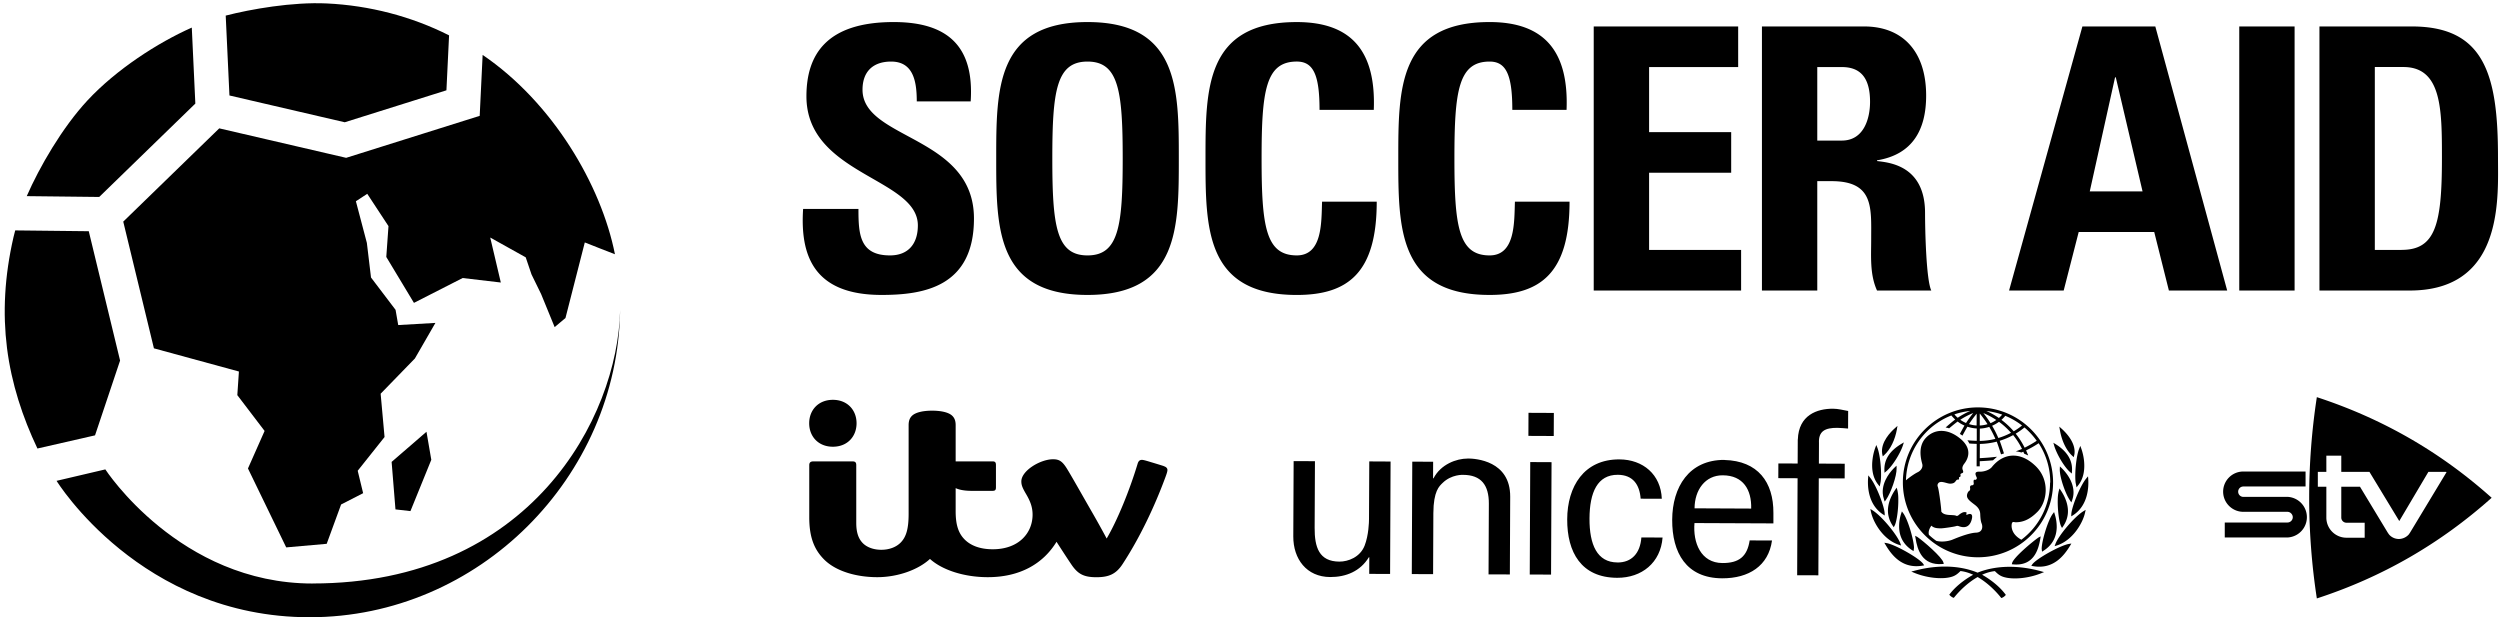
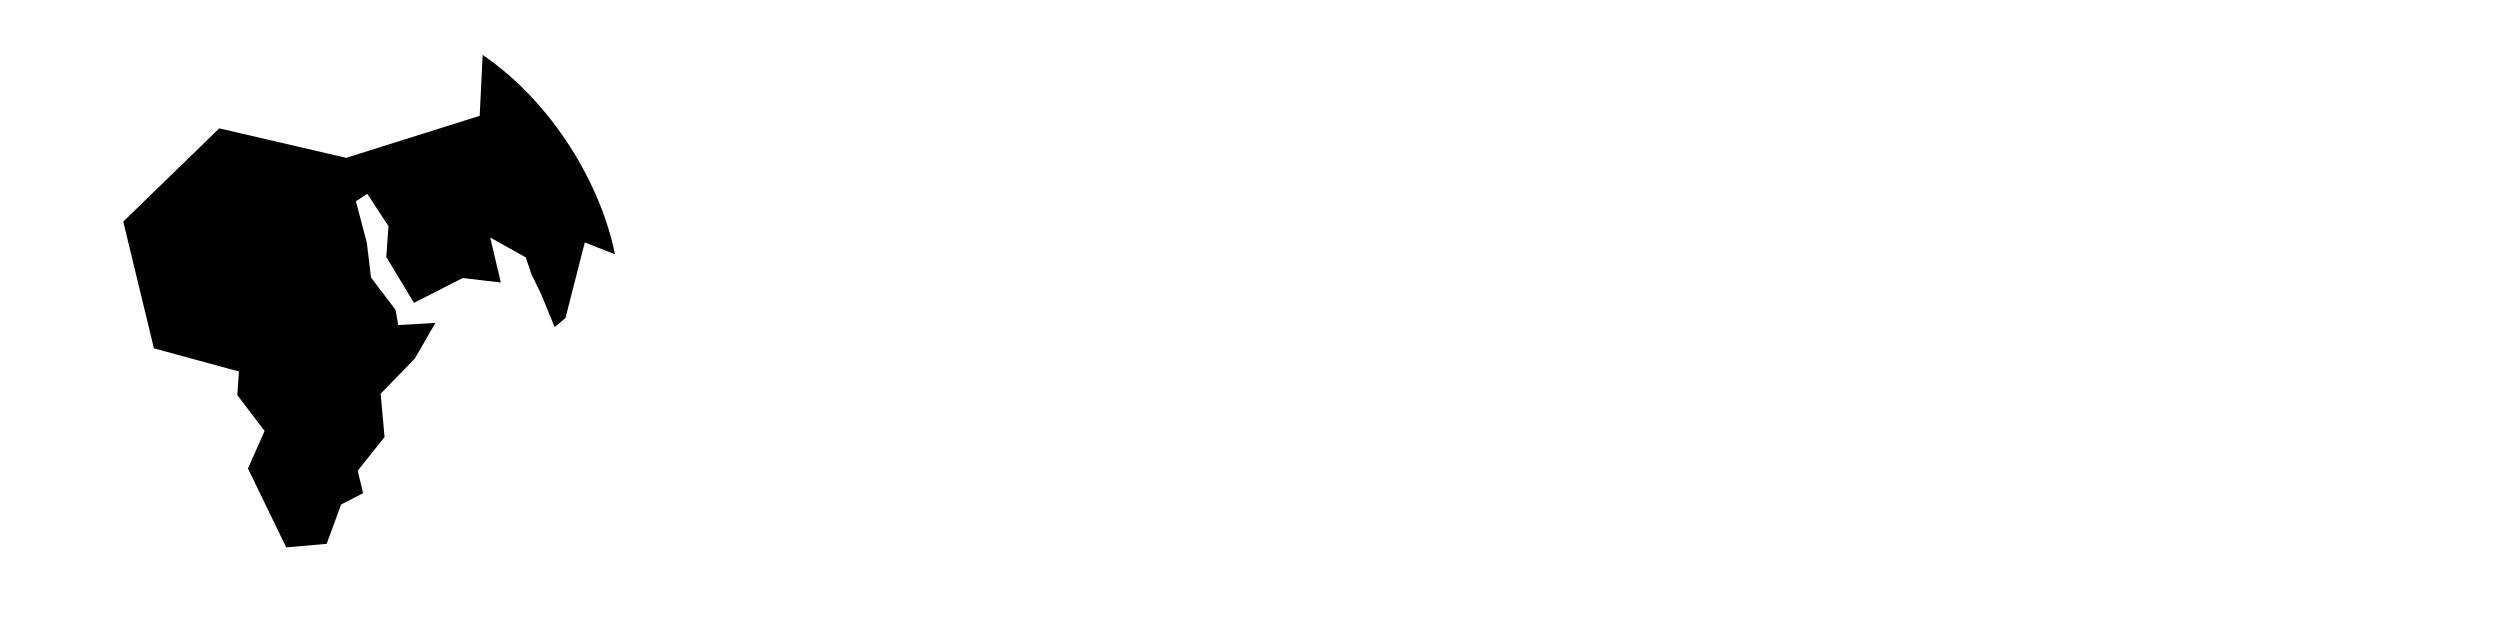
<svg xmlns="http://www.w3.org/2000/svg" fill="none" viewBox="0 0 243 60" width="243" height="60">
  <g fill="#000" clip-path="url(#a)">
-     <path d="M85.689 28.668c4.096 0 8.98-.783 8.98-7.43 0-8.071-10.832-7.643-10.832-12.516 0-1.778 1.034-2.737 2.78-2.737 2.174 0 2.493 1.954 2.493 3.874h5.24c.356-5.367-2.244-7.715-7.484-7.715-6.556 0-8.481 3.197-8.481 7.218 0 7.642 10.831 7.928 10.831 12.548 0 1.742-.89 2.916-2.71 2.916-2.955 0-3.065-2.063-3.065-4.514h-5.379c-.286 4.445.96 8.356 7.623 8.356M105.706 2.144c-8.874 0-8.874 6.471-8.874 13.262 0 6.79 0 13.262 8.874 13.262s8.874-6.542 8.874-13.262c0-6.721 0-13.262-8.874-13.262Zm0 22.682c-3.029 0-3.421-2.846-3.421-9.42 0-6.575.392-9.421 3.421-9.421s3.421 2.846 3.421 9.42c0 6.575-.392 9.421-3.421 9.421ZM133.814 19.6h-5.309c-.07 2.027.037 5.225-2.457 5.225-3.028 0-3.421-2.843-3.421-9.421 0-6.578.393-9.42 3.421-9.42 1.603 0 2.211 1.28 2.211 4.693h5.273c.213-5.51-1.995-8.531-7.484-8.531-8.873 0-8.873 6.471-8.873 13.262 0 6.79 0 13.262 8.873 13.262 5.024 0 7.77-2.206 7.77-9.066M144.79 28.668c5.023 0 7.77-2.203 7.77-9.066h-5.31c-.069 2.027.037 5.224-2.46 5.224-3.029 0-3.421-2.846-3.421-9.42 0-6.575.392-9.421 3.421-9.421 1.602 0 2.207 1.28 2.207 4.694h5.273c.216-5.51-1.995-8.535-7.484-8.535-8.873 0-8.873 6.471-8.873 13.262 0 6.79 0 13.262 8.873 13.262M169.236 24.292h-8.944v-7.5h7.979v-3.948h-7.979V6.52h8.658V2.57h-14.04V28.24h14.326v-3.947ZM181.879 23.264c0 1.668-.143 3.413.568 4.975h5.273c-.499-1.068-.605-5.9-.605-7.536 0-4.62-3.491-4.906-4.668-5.049v-.07c3.494-.57 4.774-3.021 4.774-6.292 0-4.372-2.35-6.72-6.021-6.72h-9.94v25.667h5.379V17.608h1.39c4.132 0 3.85 2.594 3.85 5.652m-2.853-9.596h-2.387V6.519h2.387c1.712 0 2.743.922 2.743 3.377 0 1.635-.605 3.768-2.743 3.768ZM209.5 2.571h-7.091l-7.128 25.668h5.309l1.459-5.689h7.341l1.426 5.69h5.666L209.496 2.57h.004Zm-6.376 16.035 2.46-11.092h.07l2.603 11.093h-5.133ZM223.035 2.571h-5.379V28.24h5.379V2.571ZM242.805 15.263c0-8.002-1.32-12.692-8.375-12.692h-8.98V28.24h8.767c8.023 0 8.584-6.874 8.595-11.25v-.215c0-.553-.007-1.065-.007-1.511Zm-9.372 9.029h-2.6V6.515h2.779c3.744 0 3.744 4.16 3.744 8.887 0 6.435-.642 8.886-3.92 8.886M113.112 45.299c-.245-.077-.909-.282-1.243-.38-.553-.17-.751-.22-.872-.22-.224 0-.345.124-.422.384-.777 2.572-1.954 5.466-3.007 7.262a93.6 93.6 0 0 0-1.573-2.824c-.913-1.592-1.818-3.202-2.27-3.937-.458-.746-.766-.944-1.367-.944-1.243 0-3.084 1.112-3.084 2.151 0 .352.1.619.466 1.24.418.71.627 1.285.627 1.994 0 1.764-1.32 3.363-3.872 3.363-1.21 0-2.138-.344-2.747-.966-.583-.597-.858-1.394-.858-2.733v-2.243c.393.183.935.264 1.562.264h2.02c.272 0 .334-.1.334-.344v-2.159c0-.245-.062-.362-.333-.362H92.89v-3.523c0-.425-.117-.714-.355-.93-.352-.321-1.082-.475-1.936-.475-.855 0-1.577.157-1.93.476-.237.215-.351.505-.351.929v8.623c0 1.434-.227 2.21-.737 2.755-.448.48-1.148.739-1.918.739s-1.426-.253-1.822-.67c-.415-.439-.613-1.046-.613-1.942V45.21c0-.245-.084-.362-.355-.362h-3.825c-.267 0-.388.117-.388.366v5.077c0 2.027.539 3.183 1.452 4.098 1.188 1.185 3.226 1.712 5.155 1.712 1.929 0 3.938-.68 5.126-1.774 1.166 1.06 3.286 1.774 5.621 1.774 3.088 0 5.357-1.273 6.681-3.439.587.911 1.023 1.584 1.441 2.203.616.907 1.174 1.24 2.428 1.24 1.184 0 1.899-.282 2.541-1.262 1.683-2.569 3.116-5.605 4.15-8.397.129-.347.22-.603.22-.764 0-.161-.106-.293-.359-.373M80.956 43.422c1.426 0 2.302-1.01 2.302-2.28 0-1.269-.88-2.279-2.302-2.279-1.423 0-2.303 1.01-2.303 2.28 0 1.269.88 2.279 2.302 2.279ZM222.341 48.297h-4.286a.504.504 0 1 1 0-1.01h6.046v-1.456h-6.046a1.96 1.96 0 0 0-1.966 1.957c0 1.083.88 1.961 1.966 1.961h4.29c.267 0 .513.242.513.523a.518.518 0 0 1-.517.516h-6.094v1.456h6.094a1.977 1.977 0 0 0 0-3.95" />
-     <path d="M225.197 58.168c6.362-2.07 12.002-5.327 16.992-9.783-4.979-4.46-10.626-7.7-16.992-9.782a64.593 64.593 0 0 0 0 19.565Zm.099-12.303h.825V44.29h1.452v1.574h2.736l2.9 4.781 2.831-4.781h1.712l.052.029-3.517 5.828s-.099.165-.179.256a1.32 1.32 0 0 1-.939.413 1.27 1.27 0 0 1-.906-.384c-.066-.066-.201-.278-.201-.278l-2.67-4.416h-1.819v3.008c.008.274.231.49.51.49h1.764v1.456h-1.764a1.954 1.954 0 0 1-1.962-1.939V47.31h-.828v-1.456l.003.01ZM199.784 52.882l-.077.205.212-.066c1.533-.486 2.534-2.17 2.754-3.216l.026-.124.029-.124-.216.131c-.95.597-2.439 2.408-2.725 3.187M192.233 55.667c-1.309-.553-3.428-.915-6.149-.19l-.308.08.29.12c1.239.513 2.79.67 3.692.37.341-.113.55-.296.8-.541.421.044.839.179 1.235.362-.363.197-1.499.867-2.269 1.866l-.055.073.062.066a.987.987 0 0 0 .308.216l.066.022.048-.052c.553-.68 1.356-1.452 2.273-1.972.913.527 1.713 1.306 2.259 1.99l.044.052.066-.022a.917.917 0 0 0 .312-.216l.062-.066-.055-.073c-.759-1.006-1.892-1.687-2.255-1.888.4-.18.818-.307 1.243-.351.249.249.455.432.792.549.898.307 2.453.164 3.696-.337l.293-.117-.304-.084c-2.717-.746-4.836-.403-6.153.135M197.536 54.861l-.096.136.162.03c1.95.347 2.999-.974 3.619-1.998l.058-.1.059-.098-.227.037c-.836.131-3.212 1.456-3.575 1.993ZM195.578 54.722l-.03.125.125.01c1.973.18 2.457-1.35 2.647-2.513l.019-.106.014-.102-.19.095c-.635.432-2.446 1.96-2.585 2.491Z" />
-     <path d="M192.292 39.599c-4.026-.019-7.315 3.234-7.333 7.25-.019 4.018 3.245 7.3 7.267 7.318 4.026.018 7.315-3.234 7.334-7.251.014-4.017-3.245-7.299-7.271-7.317m2.621.816c.583.237 1.13.556 1.632.944a6.864 6.864 0 0 1-.807.563 7.626 7.626 0 0 0-1.195-1.112c.136-.121.26-.253.374-.392m.557 1.65c-.396.209-.81.38-1.232.505a10.544 10.544 0 0 0-.605-1.189c.235-.102.459-.23.668-.384.429.31.817.673 1.169 1.068Zm-.858-1.767a2.73 2.73 0 0 1-.322.326 7.51 7.51 0 0 0-1.221-.68c.531.061 1.048.178 1.543.354Zm-.572.52a3.001 3.001 0 0 1-.561.31 10.425 10.425 0 0 0-.7-.98 7.3 7.3 0 0 1 1.261.673m-1.602-.625c.264.325.517.67.748 1.031a3.115 3.115 0 0 1-.755.129v-1.16h.007Zm-.004 1.46c.316-.011.62-.07.921-.165.22.373.418.76.594 1.163a6.68 6.68 0 0 1-1.518.201l.007-1.2h-.004Zm-.3-1.45-.008 1.15a2.97 2.97 0 0 1-.74-.136c.227-.347.476-.688.748-1.013Zm-1.038.908a2.991 2.991 0 0 1-.557-.315c.396-.26.817-.479 1.261-.658-.249.31-.488.636-.704.973Zm.429-1.182c-.433.187-.847.41-1.236.673a2.702 2.702 0 0 1-.322-.329 6.997 6.997 0 0 1 1.558-.34m7.74 6.973a6.99 6.99 0 0 1-2.79 5.55c-.972-.534-.986-1.273-.931-1.544.051-.274.242-.154.363-.154.638 0 1.312-.186 2.141-1.024.935-.948 1.239-3.055-.187-4.438-1.54-1.492-3.183-1.236-4.25.092-.22.274-.748.472-1.21.453-.678-.029-.253.505-.253.619 0 .113-.102.186-.161.172-.231-.066-.139.274-.139.377 0 .102-.096.153-.147.153-.282 0-.209.256-.202.326.008.07-.018.186-.113.238-.092.05-.198.278-.198.446 0 .31.282.527.751.882.473.354.532.687.539.929.008.238.03.63.132.885.129.311.11.878-.542.9-.803.03-2.23.662-2.347.703-.451.16-1.049.216-1.514.095a6.818 6.818 0 0 1-.715-.582c-.092-.322.069-.666.238-.896.264.267.66.252.884.263.223.008 1.32-.157 1.474-.208.157-.052.227-.033.319 0 .418.153.99.2 1.228-.597.235-.797-.319-.574-.385-.541-.07.033-.165.025-.132-.044.103-.205-.048-.18-.136-.19-.223-.022-.517.212-.612.3-.095.084-.191.077-.224.058-.293-.15-1.184.062-1.455-.42.025-.129-.213-2.075-.341-2.412a.325.325 0 0 1 .036-.314c.228-.337.844.03 1.181.022.4-.008.466-.176.576-.311.11-.132.187-.055.242-.095.073-.048.007-.143.029-.194.026-.051.059-.026.125-.084.069-.063-.008-.19.025-.242.099-.15.371-.029.209-.42-.088-.216.037-.447.158-.6.194-.25.953-1.307-.37-2.411-1.265-1.054-2.549-.974-3.377-.085-.829.893-.422 2.203-.338 2.543.085.344-.165.655-.451.79-.227.106-.748.447-1.137.783a6.955 6.955 0 0 1 4.415-6.303c.11.139.235.27.371.395-.294.212-.932.775-.932.775s.088.015.169.033c.059.015.172.051.172.051s.565-.475.829-.662c.202.158.429.286.664.392-.129.216-.448.812-.448.812s.074.044.143.088c.063.044.107.08.107.08s.352-.651.484-.87c.293.098.601.157.909.172v1.2c-.18-.004-.616-.026-.796-.044l-.113-.011.062.091c.048.07.084.14.114.201l.014.026h.03c.132.015.531.03.682.033l-.008 2.184h.305v-.498c.443-.018.814-.047 1.265-.084h.018l.396-.347-.213.018c-.473.058-.891.084-1.268.106l-.195.011.008-1.383c.55-.01 1.1-.084 1.639-.223.146.362.418 1.236.418 1.236l.286-.09s-.272-.868-.418-1.23a6.784 6.784 0 0 0 1.312-.553c.334.414.624.864.858 1.343-.216.099-.608.238-.608.238.315.033.553.11.553.11l.184-.077c.025.062.08.19.08.19l.393.176-.041-.11s-.132-.311-.161-.384c.418-.202.829-.436 1.221-.695a6.953 6.953 0 0 1 1.126 3.823m-2.49-3.388a7.485 7.485 0 0 0-.869-1.365c.301-.179.587-.384.851-.603.451.38.85.816 1.191 1.295-.374.249-.773.472-1.177.673M183.023 49.995l.172.114-.007-.205c-.026-.688-.818-2.751-1.423-3.49l-.168-.209-.008.135-.011.136c-.055.735-.029 2.553 1.445 3.523M184.787 53.023l-.074-.205c-.282-.779-1.749-2.608-2.698-3.212l-.213-.135.022.124.026.12c.209 1.047 1.195 2.741 2.724 3.239l.209.07h.004ZM186.869 54.98l.162-.026-.092-.14c-.359-.54-2.725-1.883-3.557-2.023l-.227-.036.058.099.059.098c.609 1.032 1.646 2.36 3.597 2.03M200.186 47.477l-.066.22a3.551 3.551 0 0 0-.106.834c-.029.992.128 2.243.33 2.63l.084.158.099-.146c.301-.44.462-.911.477-1.405.022-.666-.22-1.394-.693-2.1l-.062-.095-.066-.096h.003ZM201.617 44.225l.018-.077c.158-1.093-.818-2.096-1.243-2.476l-.114-.103-.113-.102.051.3c.176 1.068.623 2.001 1.217 2.546l.136.124.048-.215v.003ZM201.338 48.834l.07-.197c.073-.212.117-.417.132-.607.088-1.24-.855-2.25-1.144-2.529l-.085-.08-.088-.084-.011.238c-.033.779.554 2.455 1.005 3.087l.121.172ZM199.703 43.11l-.117-.078.077.271c.209.746.949 2.067 1.554 2.587l.165.142.015-.238c.066-1.035-.447-1.891-1.569-2.612l-.121-.077-.004.004ZM201.914 47.282l.07-.091c.634-.761.66-1.782.572-2.507a5.21 5.21 0 0 0-.253-1.079l-.048-.131-.048-.132-.106.26c-.308.768-.451 2.484-.352 3.307l.092.465.073-.092ZM198.449 53.29l.011.146.029.186.139-.088c.818-.52 1.247-1.27 1.284-2.231a4.048 4.048 0 0 0-.195-1.332l-.029-.099-.033-.099-.125.169c-.458.6-1.052 2.568-1.078 3.35M202.966 46.43l-.011-.131-.172.208c-.609.736-1.423 2.788-1.452 3.476l-.007.209.176-.11c1.477-.959 1.525-2.773 1.477-3.512l-.007-.136-.004-.003ZM185.861 53.48l.136.089.029-.187.015-.146c-.022-.783-.598-2.755-1.053-3.362l-.124-.165-.033.099-.033.099a3.908 3.908 0 0 0-.202 1.331c.022.962.447 1.716 1.261 2.243M184.075 51.243l.085-.157c.205-.385.377-1.636.355-2.627a3.62 3.62 0 0 0-.095-.838l-.066-.22-.066.095-.066.096c-.48.706-.726 1.426-.715 2.092.015.494.169.97.462 1.409l.099.146.007.004ZM185.053 43.001l-.121.073-.121.073c-1.144.688-1.683 1.53-1.646 2.569l.007.237.169-.139c.616-.505 1.397-1.803 1.628-2.542l.084-.267V43ZM182.326 43.385l-.048.131a5.107 5.107 0 0 0-.26 1.076c-.099.724-.081 1.745.546 2.513l.07.092.073.091.095-.464c.11-.823-.022-2.543-.322-3.311l-.103-.26-.048.132h-.003Z" />
-     <path d="m186.341 52.177-.191-.099.018.103.019.106c.179 1.163.649 2.696 2.622 2.535l.124-.011-.029-.124c-.132-.53-1.929-2.078-2.56-2.514M183.125 48.555l.07.197.121-.168c.454-.633 1.059-2.301 1.034-3.08l-.008-.238-.088.08-.084.08c-.293.279-1.243 1.277-1.166 2.518.011.19.051.395.125.61M184.383 41.697l.051-.3-.114.103-.113.099c-.429.377-1.412 1.372-1.265 2.466l.014.076.048.22.139-.124c.602-.546 1.053-1.471 1.243-2.536M148.739 44.914l-.048 10.928 2.072.009.047-10.928-2.071-.01ZM148.57 40.126l-.01 2.242 2.464.011.01-2.242-2.464-.011ZM142.663 44.572c-1.089-.004-2.621.556-3.325 1.92h-.044l.007-1.61-2.028-.01-.047 10.928 2.071.007.026-5.941c.011-2.133.579-2.612.887-2.913.877-.867 2.01-.797 2.01-.797 1.745.007 2.504.991 2.497 2.795l-.03 6.878 2.072.007.033-7.554c.018-3.505-3.362-3.714-4.129-3.717M133.067 50.469c0 .26-.029 1.544-.425 2.565-.444 1.13-1.603 1.558-2.453 1.555-1.984-.008-2.417-1.405-2.406-3.297l.03-6.464-2.072-.008-.033 7.314c-.011 2.198 1.291 3.944 3.582 3.955 1.526.007 2.926-.553 3.762-1.921h.044l-.007 1.613 2.028.008.047-10.928-2.071-.011-.026 5.615v.004ZM157.213 54.67c-1.973-.007-2.725-1.723-2.714-4.273.011-2.553.781-4.258 2.75-4.247 1.474.007 2.12.958 2.222 2.323l2.057.007c-.095-2.356-1.822-3.816-4.121-3.827-3.45-.014-5.064 2.638-5.075 5.821-.015 3.201 1.361 5.67 4.851 5.689 2.406.011 4.232-1.474 4.419-3.915l-2.061-.007c-.114 1.559-.964 2.44-2.328 2.433M167.615 44.702c-3.446-.014-5.063 2.638-5.078 5.82-.015 3.202 1.364 5.672 4.851 5.69 2.6.01 4.514-1.211 4.851-3.677l-2.171-.007c-.242 1.58-1.048 2.206-2.651 2.199-2.101-.011-2.874-1.983-2.713-3.886l7.671.033v-1.013c.018-3.008-1.511-5.067-4.76-5.151m-2.904 4.697c.008-1.778 1.031-3.22 2.743-3.208 1.995.007 2.812 1.419 2.761 3.234l-5.504-.026ZM174.743 42.724l-.011 2.33-1.874-.007-.007 1.43 1.874.008-.041 9.428 2.061.007.04-9.428 2.516.011.007-1.43-2.512-.011.008-1.99c-.059-1.19.616-1.49 1.785-1.486.349 0 .693.048 1.045.07l.008-1.709c-.503-.088-.979-.22-1.474-.22-1.54-.007-3.341.612-3.418 2.993M30.384 56.718c-12.948 0-20.146-11.093-20.146-11.093l-4.74 1.112S13.655 59.996 30.1 59.996c16.446 0 29.95-13.614 30.177-29.857-.227 10.474-8.737 26.575-29.894 26.575" />
    <path d="m14.958 33.857 8.264 2.254-.154 2.297 2.651 3.48-1.617 3.647 3.718 7.672 3.935-.348 1.4-3.823 2.142-1.098-.528-2.18 2.61-3.278-.38-4.21 3.329-3.425 1.994-3.458-3.615.209-.257-1.478-2.387-3.143-.403-3.362-1.067-4.05 1.104-.724 2.064 3.142-.213 2.997 2.688 4.463 4.734-2.415 3.71.436-1.03-4.372 3.45 1.924.562 1.658.938 1.92 1.313 3.205 1.052-.885 1.878-7.346s2.93 1.16 2.93 1.148c-1.335-6.728-6.047-14.74-12.86-19.375l-.286 5.923-12.98 4.08-12.335-2.865-9.332 9.065 2.981 12.315h-.003Z" />
-     <path d="m38.439 49.514 1.456.165 2.027-4.987-.469-2.725-3.388 2.93.374 4.617ZM11.672 35.046 8.628 22.475l-7.15-.08c-.077.3-.15.585-.161.636-.887 3.834-1.06 7.42-.638 10.785.44 3.49 1.518 6.743 2.959 9.78l5.599-1.28 2.435-7.27ZM18.987 10.068l-.345-7.386c-3.315 1.47-7.34 4.072-10.135 7.075-2.475 2.664-4.675 6.49-5.907 9.307l7.044.08 9.346-9.08-.003.004ZM33.51 11.884l9.883-3.106.257-5.341C40.005 1.593 35.902.528 31.762.335 28.403.177 24.38.89 21.939 1.516l.363 7.764 11.205 2.604h.004Z" />
  </g>
  <defs>
    <clipPath id="a">
      <path fill="#fff" d="M.459.313h242.357v59.684H.459z" />
    </clipPath>
  </defs>
</svg>